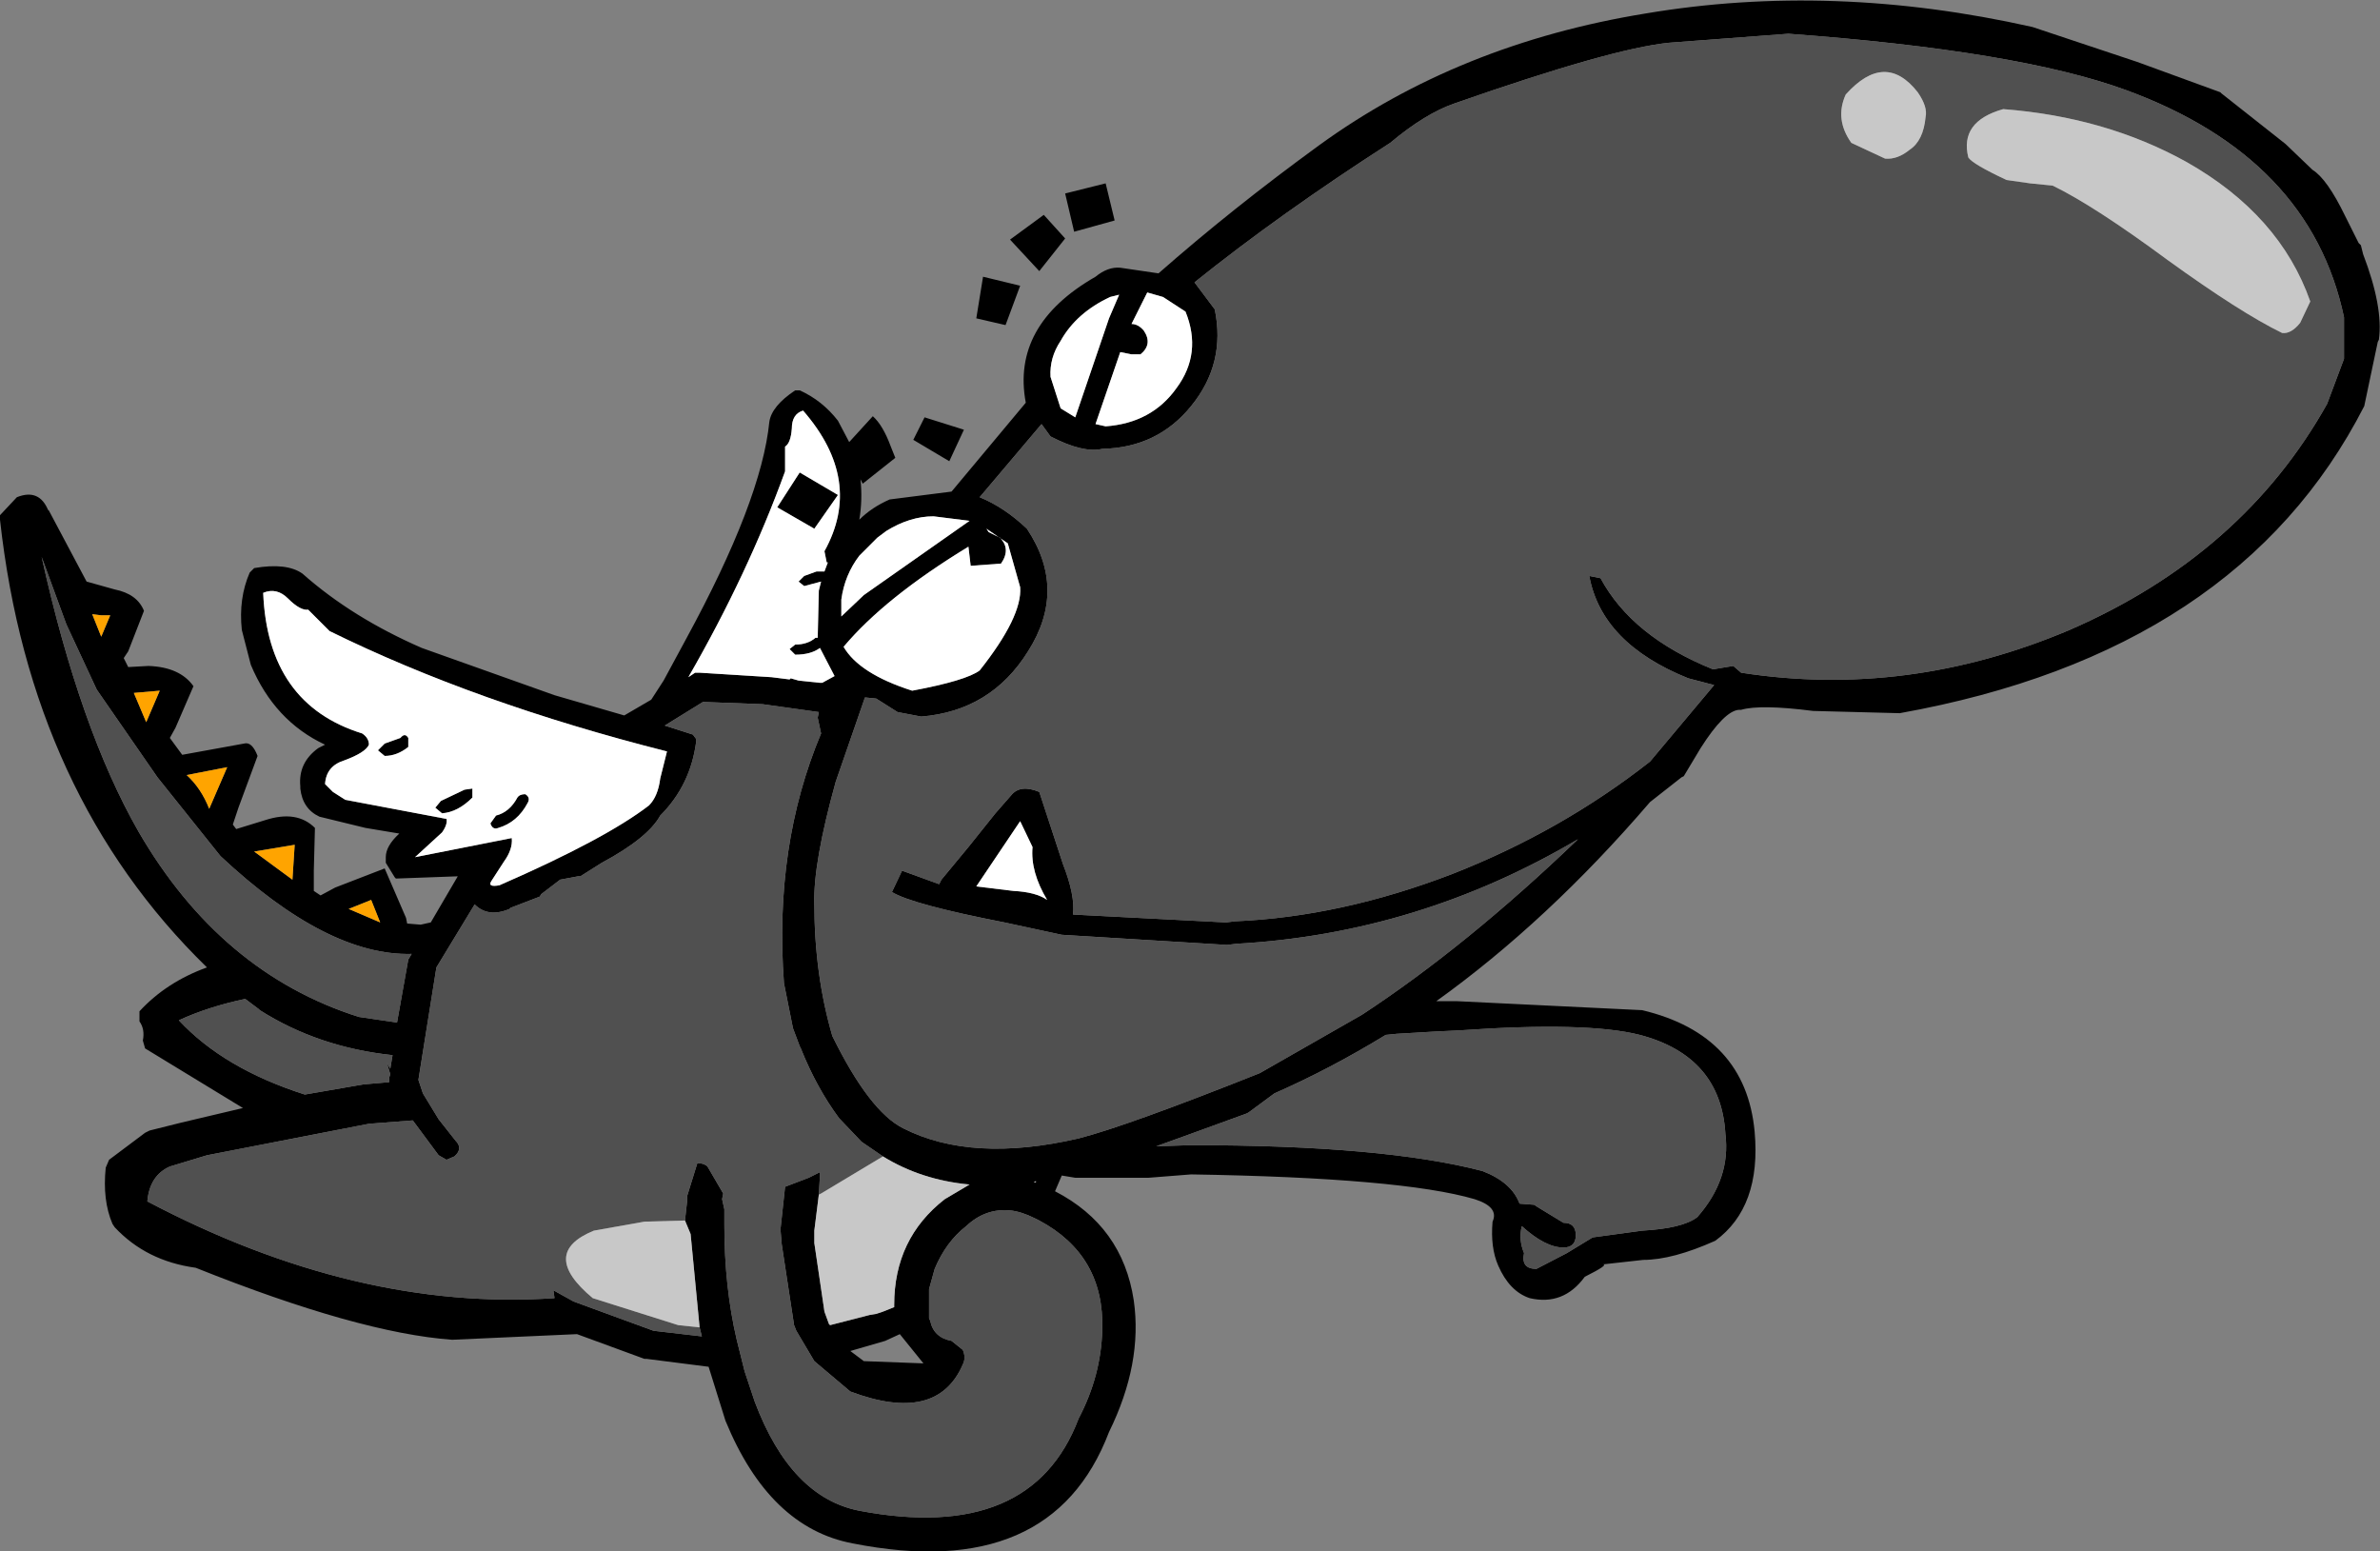
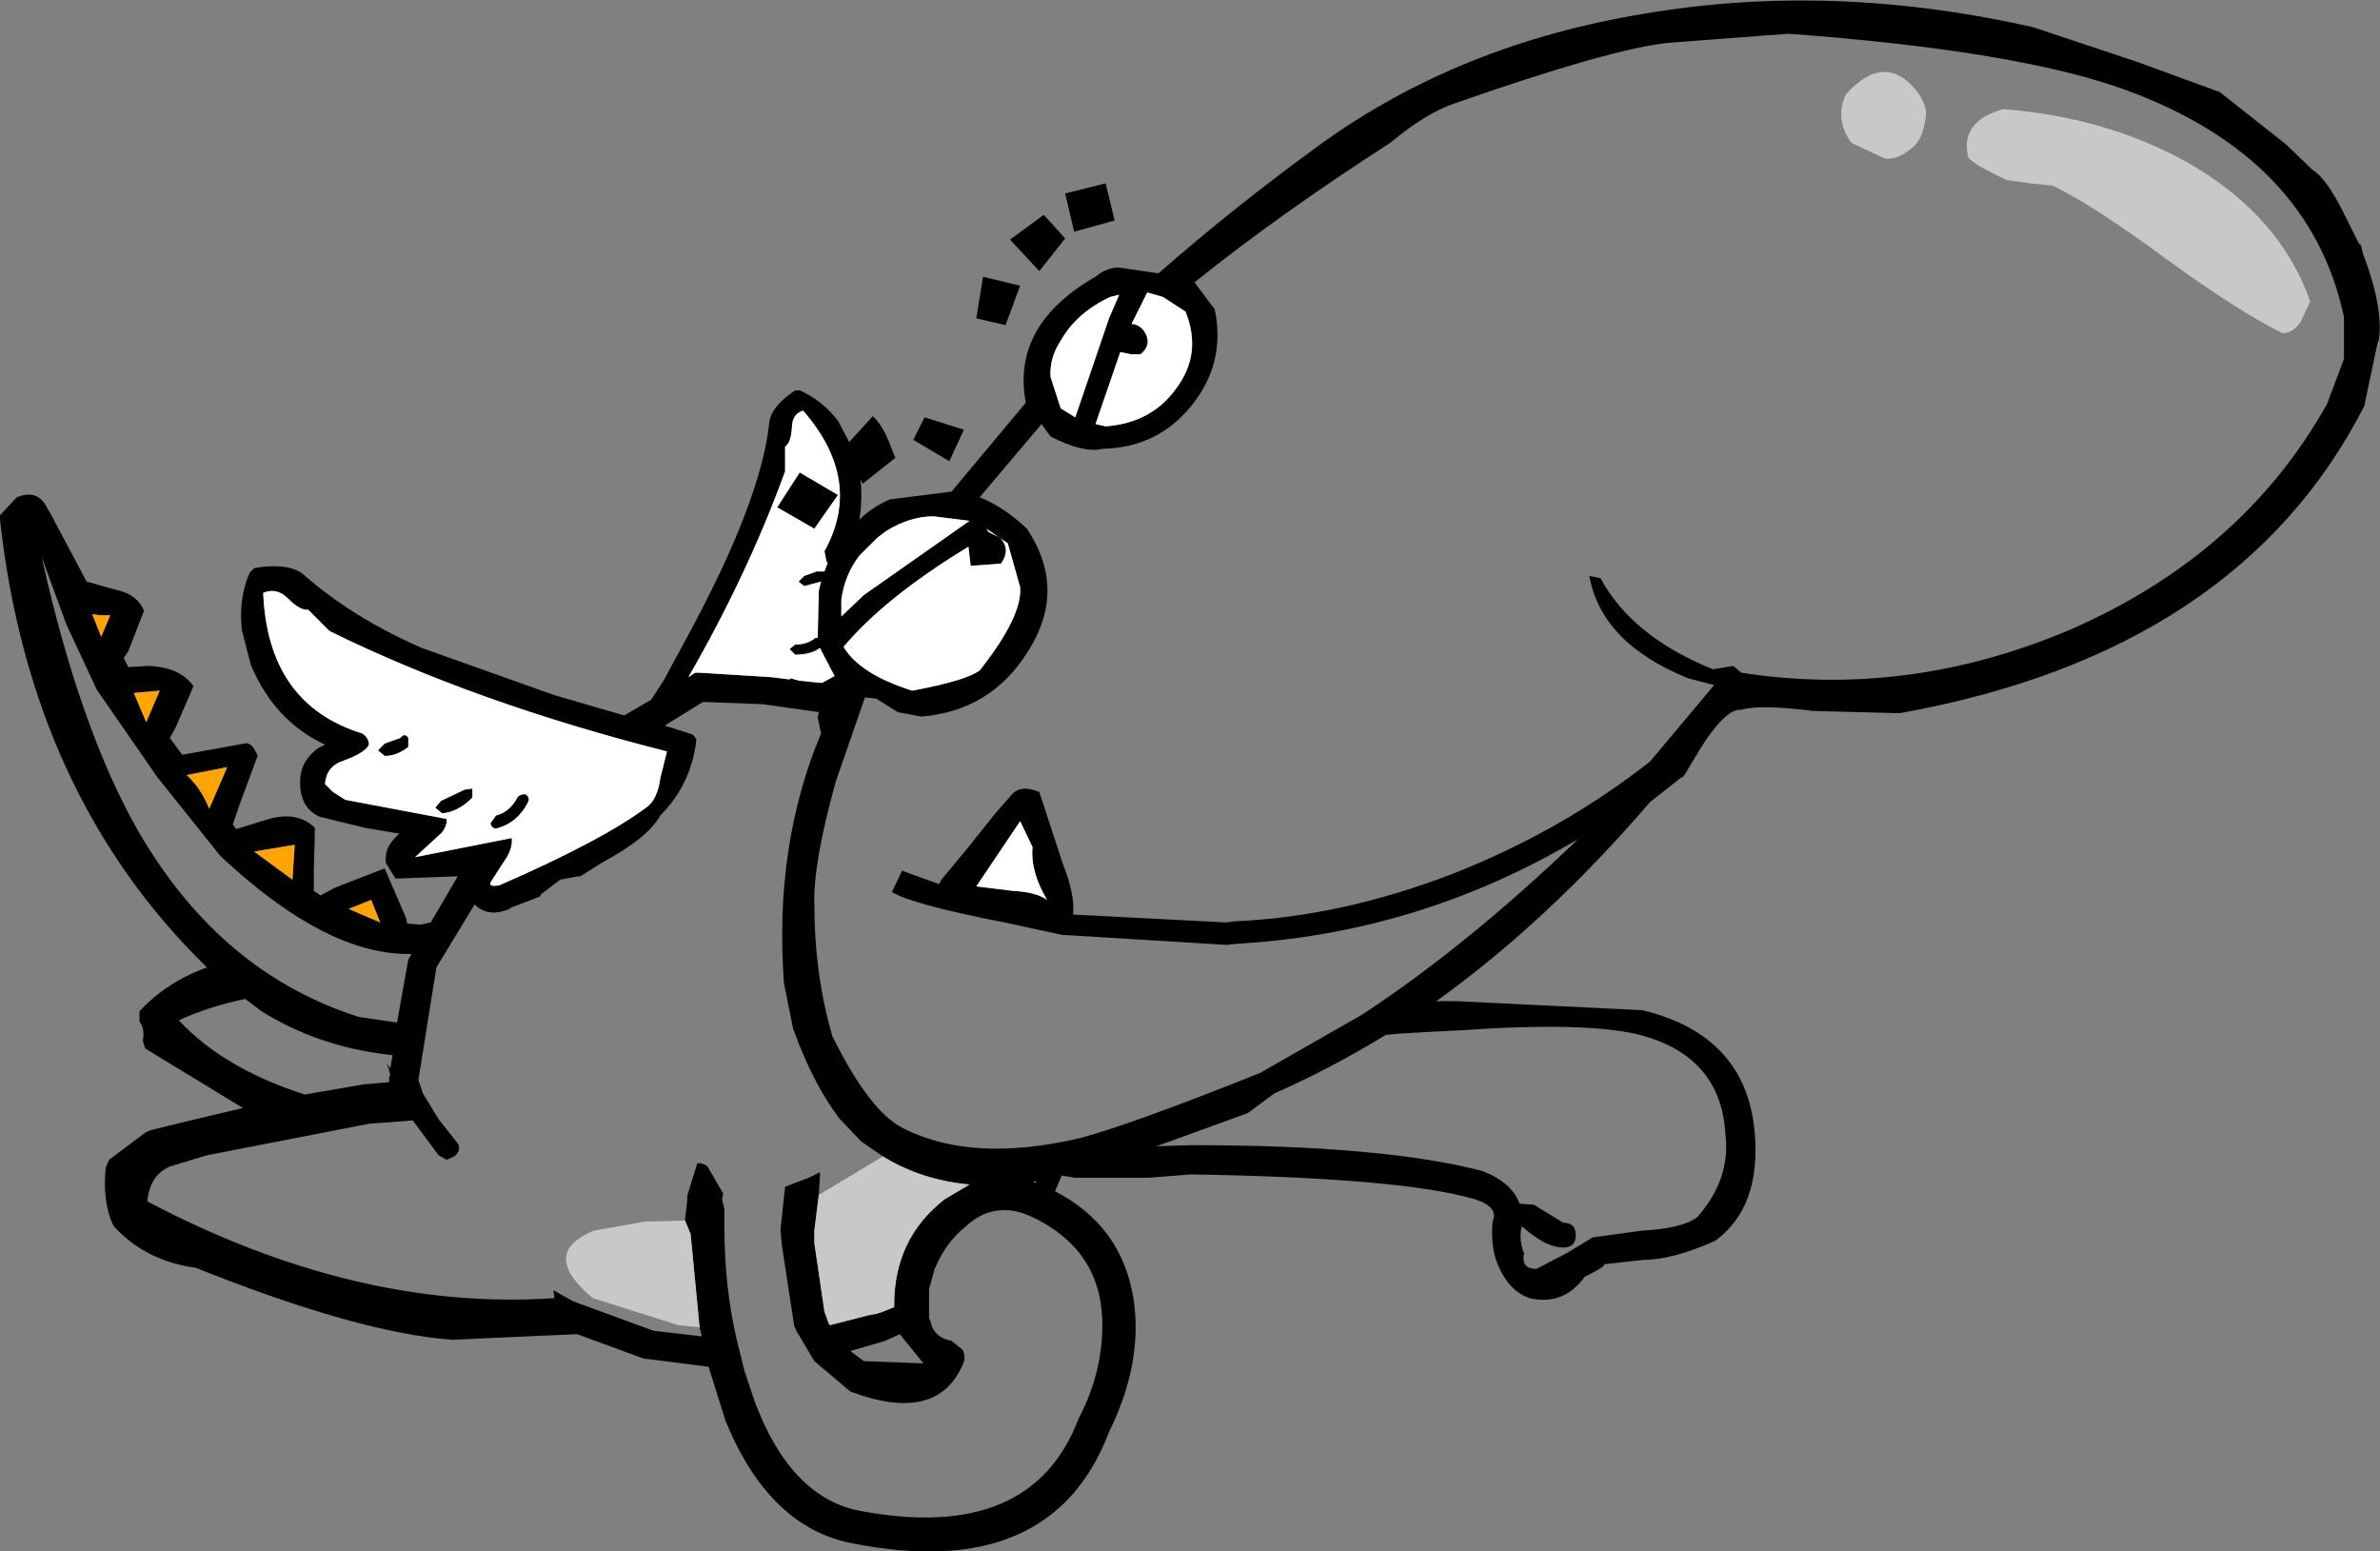
<svg xmlns="http://www.w3.org/2000/svg" height="68.95px" width="105.8px">
  <rect width="100%" height="100%" fill="#808080" stroke="none" />
  <g transform="matrix(1.0, 0.0, 0.0, 1.0, 52.4, 34.5)">
    <path d="M21.8 -32.6 Q19.25 -32.35 12.25 -29.9 10.95 -29.45 9.4 -28.15 4.5 -25.0 0.7 -21.95 L1.6 -20.75 Q2.1 -18.35 0.55 -16.45 -0.95 -14.6 -3.4 -14.55 -4.25 -14.35 -5.7 -15.1 L-6.1 -15.65 -8.85 -12.4 Q-7.75 -11.95 -6.75 -11.0 -4.95 -8.3 -6.7 -5.55 -8.35 -2.9 -11.45 -2.65 L-12.5 -2.85 -13.45 -3.45 -13.95 -3.5 -15.25 0.25 Q-16.25 3.85 -16.2 5.65 -16.2 8.8 -15.4 11.55 -13.75 14.9 -12.25 15.65 -9.2 17.2 -4.45 16.1 -2.3 15.55 3.6 13.2 L8.15 10.6 Q12.8 7.55 17.75 2.8 10.65 7.0 2.55 7.45 L2.15 7.5 -5.2 7.05 -7.75 6.5 Q-11.85 5.7 -12.75 5.15 L-12.3 4.2 -10.65 4.8 -10.55 4.6 -9.35 3.15 -8.15 1.65 -7.45 0.85 Q-7.05 0.35 -6.2 0.7 L-5.15 3.9 Q-4.6 5.3 -4.7 6.15 L2.1 6.5 2.5 6.45 Q7.2 6.25 12.15 4.35 17.0 2.45 20.95 -0.65 L23.8 -4.05 22.65 -4.35 Q18.8 -5.9 18.25 -8.9 L18.75 -8.8 Q20.15 -6.2 23.75 -4.75 L24.65 -4.9 25.0 -4.6 Q32.4 -3.45 39.6 -6.5 47.3 -9.85 51.05 -16.55 L51.8 -18.55 51.8 -20.4 Q50.3 -27.5 42.1 -30.5 37.3 -32.25 27.1 -33.0 L21.8 -32.6 M37.95 -33.3 L42.6 -31.75 46.3 -30.4 46.35 -30.35 49.2 -28.1 50.4 -26.95 Q51.05 -26.55 51.85 -24.9 L52.45 -23.7 52.55 -23.6 52.65 -23.2 Q53.55 -20.85 53.35 -19.4 L53.3 -19.3 52.7 -16.45 Q47.1 -5.5 32.05 -2.8 L28.2 -2.9 Q25.85 -3.2 25.0 -2.95 L24.9 -2.95 Q24.25 -2.9 23.2 -1.25 L22.45 0.0 22.35 0.05 20.95 1.15 Q16.4 6.45 11.45 10.0 L12.35 10.0 20.6 10.4 Q25.2 11.5 25.6 15.8 25.9 19.15 23.85 20.65 21.95 21.5 20.65 21.5 L18.85 21.7 Q19.15 21.7 18.05 22.25 17.1 23.55 15.6 23.2 14.7 22.9 14.2 21.75 13.85 20.95 13.95 19.8 14.25 19.15 13.15 18.8 9.9 17.85 0.55 17.7 L-1.35 17.85 -4.6 17.85 -5.2 17.75 -5.5 18.45 Q-2.5 20.0 -2.0 23.3 -1.6 26.1 -3.1 29.15 -5.65 35.85 -14.5 34.1 -18.2 33.4 -20.15 28.65 L-20.9 26.25 -23.65 25.9 -23.75 25.9 -26.75 24.8 -32.3 25.05 Q-36.45 24.75 -43.7 21.85 -45.9 21.55 -47.3 20.05 L-47.4 19.9 Q-47.85 18.85 -47.7 17.4 L-47.55 17.05 -45.95 15.85 -45.75 15.75 -44.35 15.4 -41.6 14.75 -45.95 12.1 -46.05 11.75 Q-45.95 11.25 -46.2 10.9 L-46.2 10.45 Q-45.0 9.15 -43.2 8.5 -51.05 0.85 -52.4 -11.4 L-52.4 -11.6 -51.65 -12.4 Q-50.65 -12.8 -50.25 -11.8 L-50.25 -11.85 -48.55 -8.65 -47.3 -8.3 Q-46.3 -8.1 -46.0 -7.35 L-46.7 -5.55 -46.9 -5.25 -46.7 -4.85 -45.8 -4.9 Q-44.4 -4.85 -43.8 -4.0 L-44.6 -2.15 -44.85 -1.7 -44.3 -0.95 -41.55 -1.45 Q-41.2 -1.55 -40.95 -0.9 L-41.8 1.4 -42.05 2.15 -41.9 2.35 -40.6 1.95 Q-39.2 1.5 -38.4 2.3 L-38.45 4.2 -38.45 5.1 -38.15 5.3 -37.5 4.95 -35.3 4.1 -34.35 6.3 -34.3 6.55 -33.7 6.6 -33.25 6.5 -32.05 4.45 -34.8 4.55 -34.85 4.5 -35.25 3.85 -35.25 3.6 Q-35.25 3.1 -34.65 2.55 L-36.15 2.3 -38.2 1.8 Q-38.95 1.45 -39.05 0.55 L-39.05 0.45 Q-39.15 -0.6 -38.25 -1.25 L-38.15 -1.3 -37.95 -1.4 Q-40.2 -2.45 -41.25 -4.95 L-41.65 -6.5 Q-41.8 -7.9 -41.3 -9.05 L-41.1 -9.25 Q-39.65 -9.5 -38.95 -9.0 -36.75 -7.05 -33.65 -5.7 L-27.75 -3.6 -24.65 -2.7 -23.45 -3.4 -22.9 -4.25 -21.9 -6.1 Q-18.55 -12.25 -18.2 -15.75 -18.1 -16.45 -17.05 -17.15 L-16.85 -17.15 Q-15.85 -16.7 -15.15 -15.8 L-14.65 -14.85 -13.6 -16.0 Q-13.15 -15.6 -12.8 -14.65 L-12.6 -14.15 -14.05 -13.0 -14.15 -13.2 Q-14.05 -12.3 -14.2 -11.4 -13.65 -11.95 -12.85 -12.3 L-10.1 -12.65 -6.8 -16.6 Q-7.45 -20.05 -3.7 -22.2 -3.15 -22.65 -2.6 -22.6 L-0.9 -22.35 Q2.4 -25.25 6.25 -28.05 12.45 -32.55 20.75 -33.9 29.05 -35.3 37.95 -33.3 M23.05 19.6 Q24.55 17.9 24.3 15.9 24.1 12.45 20.5 11.5 18.15 10.9 12.45 11.3 L11.4 11.35 9.7 11.45 9.2 11.5 Q6.75 13.0 4.25 14.1 L3.1 14.95 3.0 15.0 0.25 16.0 -1.0 16.45 0.55 16.4 Q9.1 16.4 13.5 17.55 14.8 18.05 15.15 19.0 L15.8 19.05 15.95 19.15 17.1 19.85 Q17.65 19.85 17.65 20.4 17.65 20.95 17.1 20.95 16.3 20.95 15.25 20.0 15.1 20.6 15.35 21.2 15.2 21.9 15.9 21.9 L17.25 21.2 18.4 20.5 20.6 20.2 Q22.4 20.1 23.05 19.6 M-47.9 -7.15 L-48.3 -7.2 -47.9 -6.2 -47.5 -7.15 -47.9 -7.15 M-50.55 -9.75 Q-48.85 -2.1 -46.25 2.45 -42.6 8.75 -36.45 10.7 L-34.75 10.95 -34.25 8.15 -34.1 7.9 Q-37.85 8.0 -42.6 3.55 L-45.4 0.05 -48.1 -3.85 -49.45 -6.75 -50.55 -9.75 M-45.9 -2.4 L-45.3 -3.8 -46.45 -3.7 -45.9 -2.4 M-44.1 -0.05 Q-43.45 0.55 -43.1 1.45 L-42.3 -0.4 -44.1 -0.05 M-3.25 -26.35 L-2.85 -24.7 -4.65 -24.2 -5.05 -25.9 -3.25 -26.35 M-38.7 -7.4 Q-39.05 -7.35 -39.6 -7.9 -40.1 -8.4 -40.7 -8.15 -40.5 -3.2 -36.3 -1.9 -36.0 -1.7 -36.0 -1.4 -36.15 -1.05 -37.1 -0.7 -37.9 -0.45 -37.95 0.35 L-37.6 0.7 -37.05 1.05 -32.55 1.9 Q-32.5 2.15 -32.75 2.5 L-33.95 3.6 -29.65 2.75 Q-29.6 3.25 -30.0 3.8 L-30.55 4.65 Q-30.75 4.95 -30.2 4.85 -25.5 2.8 -23.55 1.3 -23.15 0.9 -23.05 0.1 L-22.75 -1.1 Q-31.25 -3.25 -37.75 -6.45 L-38.7 -7.4 M-34.25 -1.7 L-34.25 -1.3 Q-34.75 -0.9 -35.3 -0.9 L-35.6 -1.15 -35.3 -1.45 -34.6 -1.7 Q-34.4 -1.95 -34.25 -1.7 M-21.5 -4.6 L-21.3 -4.6 -18.1 -4.4 -17.3 -4.3 -17.25 -4.35 -16.9 -4.25 -15.95 -4.15 -15.85 -4.15 -15.3 -4.45 -15.95 -5.7 Q-16.35 -5.4 -17.05 -5.4 L-17.3 -5.65 -17.05 -5.85 Q-16.5 -5.85 -16.15 -6.15 L-16.05 -6.15 -16.0 -8.25 -15.9 -8.65 -16.65 -8.45 -16.9 -8.65 -16.65 -8.9 -16.1 -9.1 -15.75 -9.1 -15.6 -9.5 -15.65 -9.5 -15.75 -10.0 Q-14.0 -13.15 -16.7 -16.25 -17.2 -16.1 -17.2 -15.45 -17.25 -14.8 -17.5 -14.65 L-17.5 -13.55 Q-19.15 -9.0 -21.8 -4.4 L-21.5 -4.6 M-13.15 16.9 L-14.1 16.25 -15.1 15.2 Q-16.1 13.85 -16.8 12.1 L-16.85 12.0 -17.15 11.2 -17.55 9.2 Q-18.0 3.1 -15.9 -1.9 L-16.05 -2.6 -16.0 -2.85 -18.5 -3.2 -21.15 -3.3 -22.85 -2.25 -21.6 -1.85 -21.45 -1.65 -21.45 -1.55 Q-21.7 0.4 -23.05 1.75 -23.6 2.75 -25.65 3.85 L-26.6 4.45 -26.7 4.45 -27.5 4.6 -28.35 5.25 -28.4 5.35 -29.7 5.85 -29.75 5.9 Q-30.7 6.3 -31.3 5.7 L-33.0 8.5 -33.8 13.5 -33.6 14.1 -32.9 15.25 -32.15 16.2 Q-31.8 16.55 -32.2 16.9 L-32.55 17.05 -32.9 16.85 -34.05 15.3 -36.0 15.45 -43.2 16.85 -44.85 17.35 Q-45.75 17.75 -45.85 18.9 -36.55 23.8 -27.75 23.2 L-27.8 22.85 -26.9 23.35 -23.35 24.65 -21.2 24.9 -21.3 24.5 -21.7 20.35 -21.95 19.75 -21.85 18.85 -21.85 18.65 -21.4 17.2 Q-21.1 17.2 -20.95 17.35 L-20.25 18.55 -20.3 18.8 -20.2 19.25 -20.2 19.95 Q-20.2 22.7 -19.65 25.05 L-19.3 26.45 -18.85 27.8 Q-17.25 32.05 -14.2 32.65 -6.55 34.1 -4.45 28.55 -3.45 26.65 -3.4 24.6 -3.3 21.3 -6.2 19.75 L-6.4 19.65 Q-7.0 19.35 -7.5 19.3 -8.6 19.2 -9.45 20.0 -10.35 20.7 -10.85 21.9 L-11.1 22.8 -11.1 24.1 -11.05 24.2 Q-10.9 24.95 -10.1 25.1 L-9.6 25.5 Q-9.45 25.85 -9.6 26.15 -10.75 28.8 -14.6 27.35 L-16.2 26.0 -17.0 24.65 -17.1 24.4 -17.65 20.8 -17.7 20.2 -17.7 20.1 -17.5 18.25 -16.45 17.85 -15.95 17.6 -15.95 17.75 -16.0 18.6 -16.2 20.2 -16.2 20.75 -15.75 23.8 -15.55 24.35 -15.5 24.4 -13.75 23.95 -13.5 23.9 -13.45 23.9 -13.15 23.8 -12.65 23.6 -12.65 23.5 Q-12.65 20.55 -10.4 18.8 L-9.3 18.15 Q-11.45 17.95 -13.15 16.9 M-1.7 -18.75 L-2.1 -18.75 -2.6 -18.85 -3.7 -15.65 -3.25 -15.55 Q-1.2 -15.7 -0.1 -17.25 1.05 -18.8 0.3 -20.65 L-0.7 -21.3 -1.4 -21.5 -2.1 -20.1 Q-1.8 -20.1 -1.55 -19.8 -1.15 -19.2 -1.7 -18.75 M-3.1 -20.35 L-2.65 -21.4 -3.05 -21.3 Q-4.55 -20.6 -5.25 -19.35 -5.75 -18.6 -5.7 -17.75 L-5.25 -16.35 -4.6 -15.95 -3.1 -20.35 M-7.5 -23.85 L-6.0 -24.95 -5.05 -23.9 -6.2 -22.45 -7.5 -23.85 M-7.7 -20.05 L-9.0 -20.35 -8.7 -22.2 -7.05 -21.8 -7.7 -20.05 M-11.8 -14.95 L-11.3 -15.95 -9.55 -15.4 -10.2 -14.0 -11.8 -14.95 M-15.15 -12.5 L-16.2 -11.0 -17.85 -11.95 -16.85 -13.5 -15.15 -12.5 M-13.4 -10.6 L-14.2 -9.8 Q-14.85 -8.95 -15.0 -7.85 L-15.0 -7.1 -14.0 -8.05 -9.3 -11.35 -10.9 -11.55 Q-11.95 -11.55 -13.0 -10.9 L-13.4 -10.6 M-11.85 -3.8 Q-9.45 -4.25 -8.85 -4.7 -6.95 -7.1 -7.05 -8.4 L-7.6 -10.35 -8.55 -11.0 -8.45 -10.85 -7.95 -10.6 Q-7.45 -10.1 -7.9 -9.45 L-9.25 -9.35 -9.35 -10.2 Q-13.05 -7.95 -14.9 -5.75 -14.2 -4.55 -11.85 -3.8 M-5.85 5.5 Q-6.6 4.25 -6.5 3.15 L-7.05 2.0 -9.0 4.9 -7.35 5.1 Q-6.35 5.15 -5.85 5.5 M-6.45 18.05 L-6.35 18.05 -6.35 18.0 -6.45 18.05 M-29.05 0.8 Q-28.8 0.95 -28.95 1.2 -29.4 2.05 -30.25 2.3 -30.5 2.4 -30.6 2.1 L-30.35 1.75 Q-29.75 1.6 -29.4 0.95 -29.3 0.8 -29.05 0.8 M-31.4 0.55 L-31.4 0.95 Q-32.05 1.6 -32.75 1.65 L-33.05 1.4 -32.8 1.1 -31.75 0.6 -31.4 0.55 M-36.9 5.9 L-35.5 6.5 -35.9 5.5 -36.9 5.9 M-39.3 3.05 L-41.1 3.35 -39.4 4.6 -39.3 3.05 M-35.1 13.6 L-35.1 13.4 -35.05 13.25 -35.2 12.75 -35.05 13.0 -34.95 12.4 Q-38.25 12.05 -40.85 10.4 L-40.9 10.35 -41.5 9.9 Q-43.15 10.25 -44.45 10.85 -42.45 13.0 -38.85 14.15 L-36.25 13.7 -35.1 13.6 M-14.6 25.55 L-14.0 26.0 -11.35 26.1 -12.4 24.8 -13.05 25.1 -14.6 25.55" fill="#000000" fill-rule="evenodd" stroke="none" />
-     <path d="M21.8 -32.6 L27.1 -33.0 Q37.3 -32.25 42.1 -30.5 50.3 -27.5 51.8 -20.4 L51.8 -18.55 51.05 -16.55 Q47.3 -9.85 39.6 -6.5 32.4 -3.45 25.0 -4.6 L24.65 -4.9 23.75 -4.75 Q20.15 -6.2 18.75 -8.8 L18.25 -8.9 Q18.8 -5.9 22.65 -4.35 L23.8 -4.05 20.95 -0.65 Q17.0 2.45 12.15 4.35 7.2 6.25 2.5 6.45 L2.1 6.5 -4.7 6.15 Q-4.6 5.3 -5.15 3.9 L-6.2 0.7 Q-7.05 0.35 -7.45 0.85 L-8.15 1.65 -9.35 3.15 -10.55 4.6 -10.65 4.8 -12.3 4.2 -12.75 5.15 Q-11.85 5.7 -7.75 6.5 L-5.2 7.05 2.15 7.5 2.55 7.45 Q10.65 7.0 17.75 2.8 12.8 7.55 8.15 10.6 L3.6 13.2 Q-2.3 15.55 -4.45 16.1 -9.2 17.2 -12.25 15.65 -13.75 14.9 -15.4 11.55 -16.2 8.8 -16.2 5.65 -16.25 3.85 -15.25 0.25 L-13.95 -3.5 -13.45 -3.45 -12.5 -2.85 -11.45 -2.65 Q-8.35 -2.9 -6.7 -5.55 -4.95 -8.3 -6.75 -11.0 -7.75 -11.95 -8.85 -12.4 L-6.1 -15.65 -5.7 -15.1 Q-4.25 -14.35 -3.4 -14.55 -0.95 -14.6 0.55 -16.45 2.1 -18.35 1.6 -20.75 L0.7 -21.95 Q4.5 -25.0 9.4 -28.15 10.95 -29.45 12.25 -29.9 19.25 -32.35 21.8 -32.6 M29.9 -28.15 L31.4 -27.45 Q31.95 -27.4 32.5 -27.85 33.1 -28.25 33.2 -29.3 33.3 -29.75 32.85 -30.4 31.4 -32.25 29.65 -30.3 29.15 -29.2 29.9 -28.15 M36.65 -29.65 Q34.7 -29.1 35.1 -27.5 35.3 -27.2 36.8 -26.5 L37.85 -26.35 38.85 -26.25 Q40.7 -25.35 43.95 -22.95 47.2 -20.6 49.05 -19.7 49.45 -19.65 49.85 -20.15 L50.3 -21.1 Q48.95 -24.95 44.8 -27.3 41.2 -29.3 36.65 -29.65 M23.05 19.6 Q22.4 20.1 20.6 20.2 L18.4 20.5 17.25 21.2 15.9 21.9 Q15.2 21.9 15.35 21.2 15.1 20.6 15.25 20.0 16.3 20.95 17.1 20.95 17.65 20.95 17.65 20.4 17.65 19.85 17.1 19.85 L15.95 19.15 15.8 19.05 15.15 19.0 Q14.8 18.05 13.5 17.55 9.1 16.4 0.55 16.4 L-1.0 16.45 0.25 16.0 3.0 15.0 3.1 14.95 4.25 14.1 Q6.75 13.0 9.2 11.5 L9.7 11.45 11.4 11.35 12.45 11.3 Q18.15 10.9 20.5 11.5 24.1 12.45 24.3 15.9 24.55 17.9 23.05 19.6 M-50.55 -9.75 L-49.45 -6.75 -48.1 -3.85 -45.4 0.05 -42.6 3.55 Q-37.85 8.0 -34.1 7.9 L-34.25 8.15 -34.75 10.95 -36.45 10.7 Q-42.6 8.75 -46.25 2.45 -48.85 -2.1 -50.55 -9.75 M-21.3 24.5 L-21.2 24.9 -23.35 24.65 -26.9 23.35 -27.8 22.85 -27.75 23.2 Q-36.55 23.8 -45.85 18.9 -45.75 17.75 -44.85 17.35 L-43.2 16.85 -36.0 15.45 -34.05 15.3 -32.9 16.85 -32.55 17.05 -32.2 16.9 Q-31.8 16.55 -32.15 16.2 L-32.9 15.25 -33.6 14.1 -33.8 13.5 -33.0 8.5 -31.3 5.7 Q-30.7 6.3 -29.75 5.9 L-29.7 5.85 -28.4 5.35 -28.35 5.25 -27.5 4.6 -26.7 4.45 -26.6 4.45 -25.65 3.85 Q-23.6 2.75 -23.05 1.75 -21.7 0.4 -21.45 -1.55 L-21.45 -1.65 -21.6 -1.85 -22.85 -2.25 -21.15 -3.3 -18.5 -3.2 -16.0 -2.85 -16.05 -2.6 -15.9 -1.9 Q-18.0 3.1 -17.55 9.2 L-17.15 11.2 -16.85 12.0 -16.8 12.1 Q-16.1 13.85 -15.1 15.2 L-14.1 16.25 -13.15 16.9 -15.9 18.55 -16.0 18.6 -15.95 17.75 -15.95 17.6 -16.45 17.85 -17.5 18.25 -17.7 20.1 -17.7 20.2 -17.65 20.8 -17.1 24.4 -17.0 24.65 -16.2 26.0 -14.6 27.35 Q-10.75 28.8 -9.6 26.15 -9.45 25.85 -9.6 25.5 L-10.1 25.1 Q-10.9 24.95 -11.05 24.2 L-11.1 24.1 -11.1 22.8 -10.85 21.9 Q-10.35 20.7 -9.45 20.0 -8.6 19.2 -7.5 19.3 -7.0 19.35 -6.4 19.65 L-6.2 19.75 Q-3.3 21.3 -3.4 24.6 -3.45 26.65 -4.45 28.55 -6.55 34.1 -14.2 32.65 -17.25 32.05 -18.85 27.8 L-19.3 26.45 -19.65 25.05 Q-20.2 22.7 -20.2 19.95 L-20.2 19.25 -20.3 18.8 -20.25 18.55 -20.95 17.35 Q-21.1 17.2 -21.4 17.2 L-21.85 18.65 -21.85 18.85 -21.95 19.75 -23.75 19.8 -26.0 20.2 Q-28.45 21.2 -26.05 23.2 L-22.25 24.4 -21.3 24.5 M-13.45 23.9 L-13.5 23.9 -13.75 23.95 -13.45 23.9 M-35.1 13.6 L-36.25 13.7 -38.85 14.15 Q-42.45 13.0 -44.45 10.85 -43.15 10.25 -41.5 9.9 L-40.9 10.35 -40.85 10.4 Q-38.25 12.05 -34.95 12.4 L-35.05 13.0 -35.2 12.75 -35.05 13.25 -35.1 13.4 -35.1 13.6" fill="#505050" fill-rule="evenodd" stroke="none" />
    <path d="M-47.9 -7.15 L-47.5 -7.15 -47.9 -6.2 -48.3 -7.2 -47.9 -7.15 M-44.1 -0.05 L-42.3 -0.4 -43.1 1.45 Q-43.45 0.55 -44.1 -0.05 M-45.9 -2.4 L-46.45 -3.7 -45.3 -3.8 -45.9 -2.4 M-39.3 3.05 L-39.4 4.6 -41.1 3.35 -39.3 3.05 M-36.9 5.9 L-35.9 5.5 -35.5 6.5 -36.9 5.9" fill="#ffa400" fill-rule="evenodd" stroke="none" />
    <path d="M-34.25 -1.7 Q-34.4 -1.95 -34.6 -1.7 L-35.3 -1.45 -35.6 -1.15 -35.3 -0.9 Q-34.75 -0.9 -34.25 -1.3 L-34.25 -1.7 M-38.7 -7.4 L-37.75 -6.45 Q-31.25 -3.25 -22.75 -1.1 L-23.05 0.1 Q-23.15 0.9 -23.55 1.3 -25.5 2.8 -30.2 4.85 -30.75 4.95 -30.55 4.65 L-30.0 3.8 Q-29.6 3.25 -29.65 2.75 L-33.95 3.6 -32.75 2.5 Q-32.5 2.15 -32.55 1.9 L-37.05 1.05 -37.6 0.7 -37.95 0.35 Q-37.9 -0.45 -37.1 -0.7 -36.15 -1.05 -36.0 -1.4 -36.0 -1.7 -36.3 -1.9 -40.5 -3.2 -40.7 -8.15 -40.1 -8.4 -39.6 -7.9 -39.05 -7.35 -38.7 -7.4 M-21.5 -4.6 L-21.8 -4.4 Q-19.15 -9.0 -17.5 -13.55 L-17.5 -14.65 Q-17.25 -14.8 -17.2 -15.45 -17.2 -16.1 -16.7 -16.25 -14.0 -13.15 -15.75 -10.0 L-15.65 -9.5 -15.6 -9.5 -15.75 -9.1 -16.1 -9.1 -16.65 -8.9 -16.9 -8.65 -16.65 -8.45 -15.9 -8.65 -16.0 -8.25 -16.05 -6.15 -16.15 -6.15 Q-16.5 -5.85 -17.05 -5.85 L-17.3 -5.65 -17.05 -5.4 Q-16.35 -5.4 -15.95 -5.7 L-15.3 -4.45 -15.85 -4.15 -15.95 -4.15 -16.9 -4.25 -17.25 -4.35 -17.3 -4.3 -18.1 -4.4 -21.3 -4.6 -21.5 -4.6 M-3.1 -20.35 L-4.6 -15.95 -5.25 -16.35 -5.7 -17.75 Q-5.75 -18.6 -5.25 -19.35 -4.55 -20.6 -3.05 -21.3 L-2.65 -21.4 -3.1 -20.35 M-1.7 -18.75 Q-1.15 -19.2 -1.55 -19.8 -1.8 -20.1 -2.1 -20.1 L-1.4 -21.5 -0.7 -21.3 0.3 -20.65 Q1.05 -18.8 -0.1 -17.25 -1.2 -15.7 -3.25 -15.55 L-3.7 -15.65 -2.6 -18.85 -2.1 -18.75 -1.7 -18.75 M-5.85 5.5 Q-6.35 5.15 -7.35 5.1 L-9.0 4.9 -7.05 2.0 -6.5 3.15 Q-6.6 4.25 -5.85 5.5 M-11.85 -3.8 Q-14.2 -4.55 -14.9 -5.75 -13.05 -7.95 -9.35 -10.2 L-9.25 -9.35 -7.9 -9.45 Q-7.45 -10.1 -7.95 -10.6 L-8.45 -10.85 -8.55 -11.0 -7.6 -10.35 -7.05 -8.4 Q-6.95 -7.1 -8.85 -4.7 -9.45 -4.25 -11.85 -3.8 M-13.4 -10.6 L-13.0 -10.9 Q-11.95 -11.55 -10.9 -11.55 L-9.3 -11.35 -14.0 -8.05 -15.0 -7.1 -15.0 -7.85 Q-14.85 -8.95 -14.2 -9.8 L-13.4 -10.6 M-15.15 -12.5 L-16.85 -13.5 -17.85 -11.95 -16.2 -11.0 -15.15 -12.5 M-31.4 0.55 L-31.75 0.6 -32.8 1.1 -33.05 1.4 -32.75 1.65 Q-32.05 1.6 -31.4 0.95 L-31.4 0.55 M-29.05 0.8 Q-29.3 0.8 -29.4 0.95 -29.75 1.6 -30.35 1.75 L-30.6 2.1 Q-30.5 2.4 -30.25 2.3 -29.4 2.05 -28.95 1.2 -28.8 0.95 -29.05 0.8" fill="#ffffff" fill-rule="evenodd" stroke="none" />
    <path d="M29.9 -28.15 Q29.15 -29.2 29.65 -30.3 31.4 -32.25 32.85 -30.4 33.3 -29.75 33.2 -29.3 33.1 -28.25 32.5 -27.85 31.95 -27.4 31.4 -27.45 L29.9 -28.15 M36.65 -29.65 Q41.2 -29.3 44.8 -27.3 48.95 -24.95 50.3 -21.1 L49.85 -20.15 Q49.45 -19.65 49.05 -19.7 47.2 -20.6 43.95 -22.95 40.7 -25.35 38.85 -26.25 L37.85 -26.35 36.8 -26.5 Q35.3 -27.2 35.1 -27.5 34.7 -29.1 36.65 -29.65 M-21.3 24.5 L-22.25 24.4 -26.05 23.2 Q-28.45 21.2 -26.0 20.2 L-23.75 19.8 -21.95 19.75 -21.7 20.35 -21.3 24.5 M-16.0 18.6 L-15.9 18.55 -13.15 16.9 Q-11.45 17.95 -9.3 18.15 L-10.4 18.8 Q-12.65 20.55 -12.65 23.5 L-12.65 23.6 -13.15 23.8 -13.45 23.9 -13.75 23.95 -15.5 24.4 -15.55 24.35 -15.75 23.8 -16.2 20.75 -16.2 20.2 -16.0 18.6 M-6.45 18.05 L-6.35 18.0 -6.35 18.05 -6.45 18.05" fill="#c8c8c8" fill-rule="evenodd" stroke="none" />
  </g>
</svg>